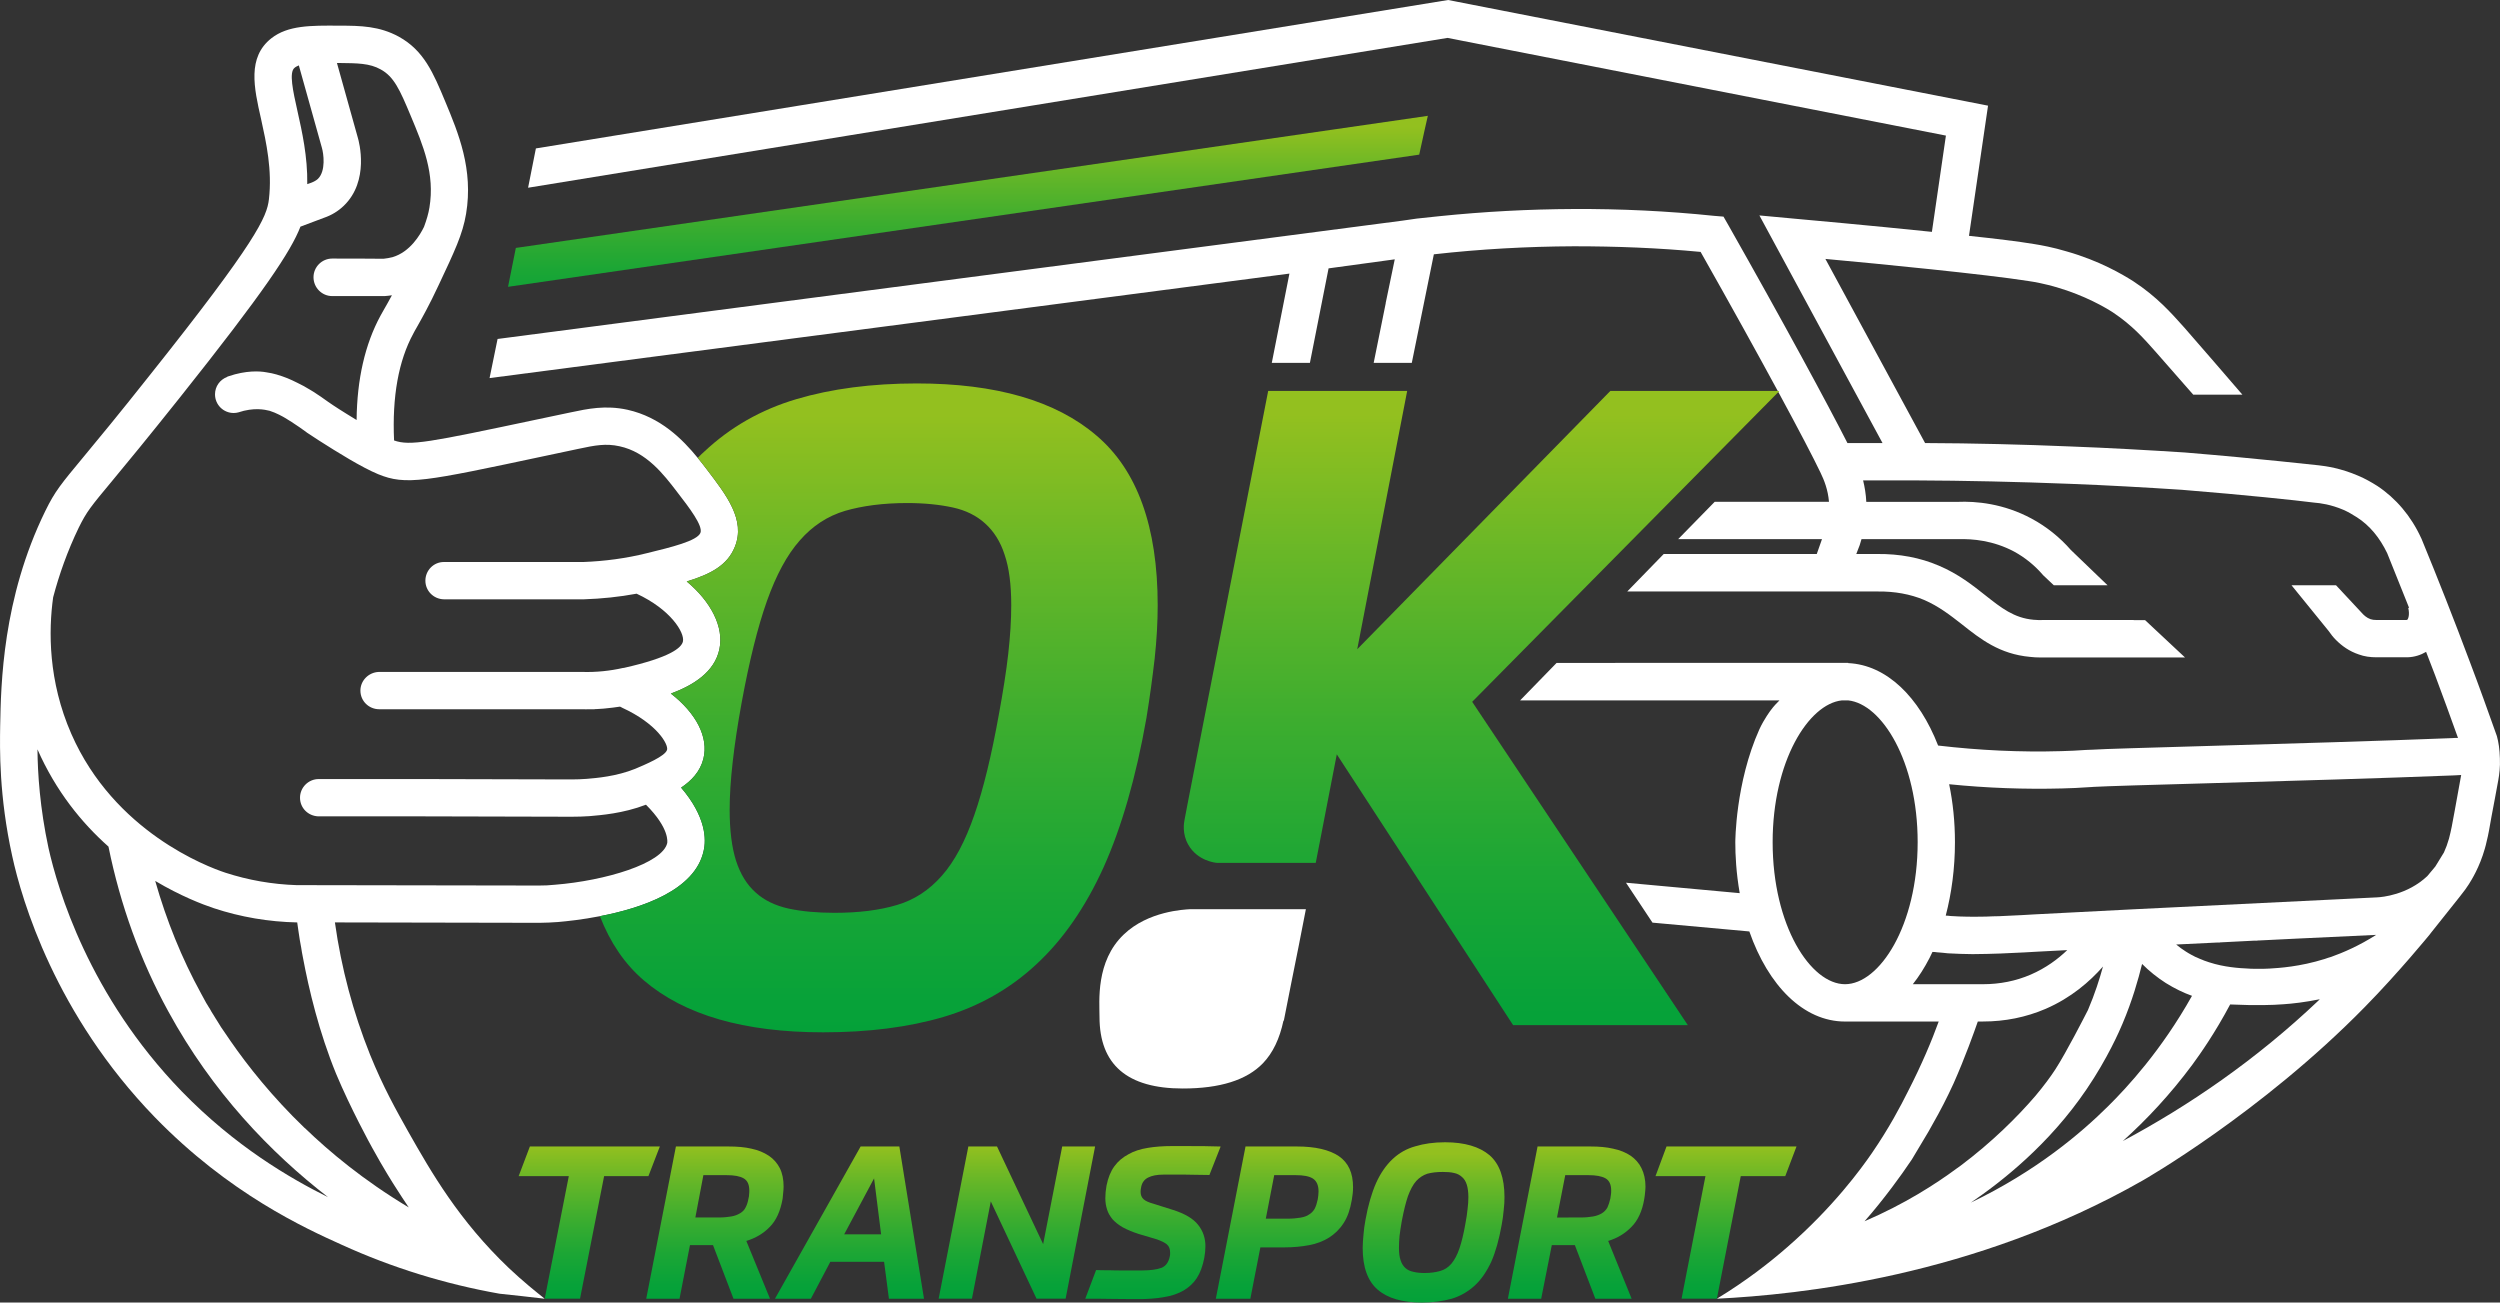
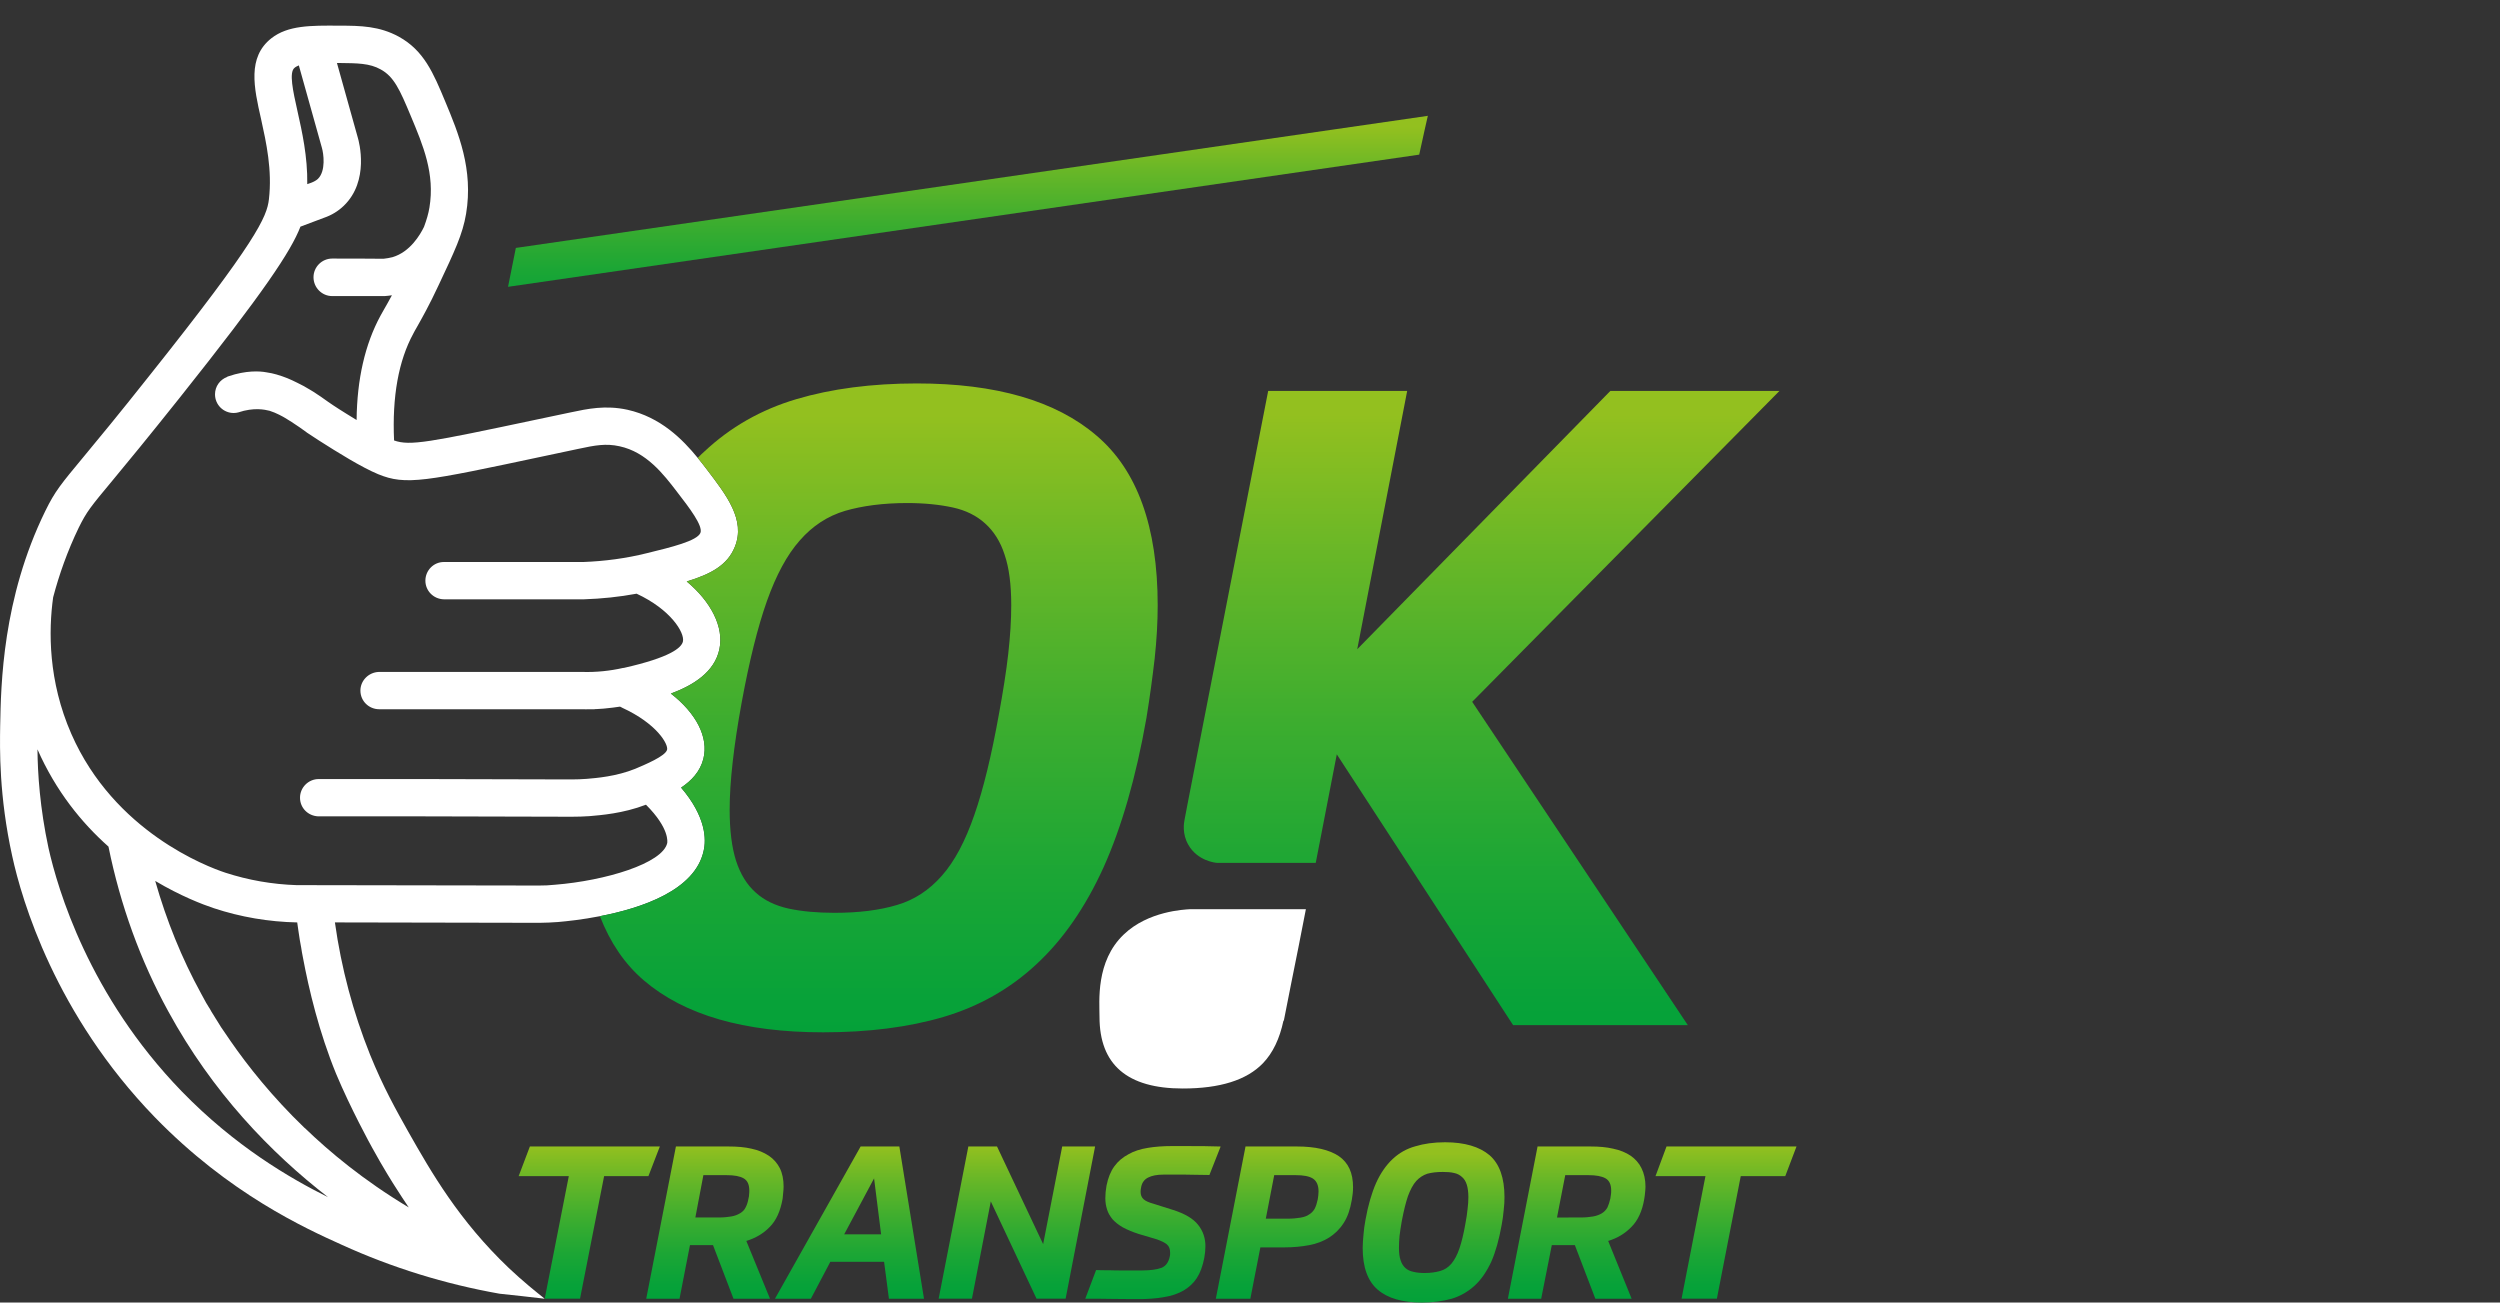
<svg xmlns="http://www.w3.org/2000/svg" xmlns:xlink="http://www.w3.org/1999/xlink" version="1.1" id="Warstwa_1" x="0px" y="0px" width="153.548px" height="80px" viewBox="0 0 153.548 80" enable-background="new 0 0 153.548 80" xml:space="preserve">
  <rect x="0" y="0" width="153.548" height="80" fill="#333333" stroke="none" />
  <g>
    <g>
      <defs>
        <polygon id="SVGID_1_" points="87.5,7.982 87.5,7.982 87.698,7.107 87.659,7.12 31.683,15.227 31.203,17.616 87.167,9.498    " />
      </defs>
      <clipPath id="SVGID_2_">
        <use xlink:href="#SVGID_1_" overflow="visible" />
      </clipPath>
      <linearGradient id="SVGID_3_" gradientUnits="userSpaceOnUse" x1="-1223.12" y1="710.374" x2="-1222.935" y2="710.374" gradientTransform="matrix(0 69.269 69.269 0 -49147.625 84732.188)">
        <stop offset="0" style="stop-color:#93C01F" />
        <stop offset="0.204" style="stop-color:#69B727" />
        <stop offset="0.458" style="stop-color:#3CAD2F" />
        <stop offset="0.684" style="stop-color:#1BA635" />
        <stop offset="0.873" style="stop-color:#07A239" />
        <stop offset="1" style="stop-color:#00A03A" />
      </linearGradient>
      <rect x="31.203" y="7.107" clip-path="url(#SVGID_2_)" fill="url(#SVGID_3_)" width="56.495" height="10.508" />
    </g>
-     <path fill="#FFFFFF" d="M153.357,45.211c-0.53-1.491-1.071-3.006-1.651-4.534c-0.973-2.6-1.971-5.137-2.98-7.588l-0.025-0.05   c-0.615-1.343-1.552-2.439-2.685-3.19c-0.369-0.234-0.764-0.456-1.171-0.628c-1.083-0.468-1.996-0.592-2.427-0.641   c-0.32-0.025-3.302-0.381-8.229-0.789c-2.314-0.147-4.681-0.283-7.01-0.369c-2.956-0.124-5.975-0.198-8.942-0.21l-6.123-11.309   c3.388,0.308,9.88,0.949,12.454,1.355c0.432,0.062,1.011,0.173,1.737,0.381c1.773,0.518,3.019,1.257,3.475,1.553   c1.183,0.789,1.896,1.601,2.66,2.463c0.752,0.863,1.516,1.726,2.268,2.587h3.019c-1.184-1.379-2.379-2.759-3.562-4.115   c-0.838-0.936-1.688-1.896-3.128-2.845c-0.679-0.432-2.095-1.269-4.091-1.836c-0.861-0.259-1.552-0.382-2.008-0.456   c-0.961-0.16-2.39-0.333-4.004-0.505l1.17-7.995L88.941,0L32.914,9.116l-0.479,2.414l56.47-9.202l30.612,6l-0.861,5.913   c-3.807-0.395-7.786-0.751-8.476-0.813l-2.119-0.196l7.563,13.981h-2.155c-1.195-2.353-3.918-7.391-7.317-13.391l-0.296-0.517   l-0.591-0.049c-2.846-0.296-5.741-0.432-8.6-0.419c-2.747,0.012-5.519,0.16-8.266,0.442c-0.456,0.05-0.924,0.099-1.392,0.148   c-0.284,0.05-0.567,0.074-0.862,0.124c-9.239,1.208-47.822,6.258-55.584,7.268l-0.492,2.403l25.66-3.351   c7.822-1.022,15.646-2.045,23.467-3.067l-1.083,5.482h2.341l1.146-5.803l4.065-0.555l-0.555,2.674v0.024l-0.739,3.659h2.341   l1.354-6.665c2.846-0.321,5.74-0.481,8.599-0.494c2.588,0,5.199,0.099,7.786,0.346c3.708,6.554,6.554,11.851,7.366,13.563   c0.223,0.456,0.456,1.047,0.518,1.787h-7.021l-2.242,2.292h8.833l-0.32,0.911h-9.399l-2.242,2.304h13.256h2.131   c1.034-0.012,1.996,0.16,2.846,0.518c0.911,0.395,1.602,0.937,2.328,1.503c1.133,0.899,2.304,1.823,4.176,1.995   c0.21,0.025,0.419,0.037,0.641,0.037h0.16h1.281h7.44l-2.451-2.292h-0.702v-0.012h-5.396h-0.074   c-0.222,0.012-0.456,0.012-0.678-0.012c-1.207-0.11-1.983-0.727-2.98-1.515c-0.776-0.616-1.651-1.306-2.846-1.811   c-1.146-0.493-2.415-0.727-3.771-0.714h-1.293l0.209-0.542c0.037-0.123,0.074-0.247,0.111-0.369h5.925h0.05   c0.838-0.024,2.106,0.074,3.4,0.763c0.677,0.369,1.28,0.862,1.786,1.455l0.652,0.615h0.728h2.574l-2.254-2.167   c-0.678-0.776-1.491-1.43-2.402-1.922c-1.737-0.937-3.425-1.084-4.558-1.035h-5.606c-0.023-0.48-0.098-0.912-0.196-1.319h3.117   c3.165,0.013,6.381,0.086,9.546,0.21c2.305,0.086,4.645,0.221,6.924,0.369c3.967,0.321,6.973,0.641,8.131,0.788   c0.345,0.025,1.01,0.112,1.785,0.443c0.284,0.124,0.555,0.284,0.826,0.457c0.788,0.504,1.404,1.256,1.86,2.205   c0.443,1.108,0.899,2.23,1.343,3.351l-0.05,0.012c0.099,0.406,0,0.678-0.062,0.727c0,0-0.012,0.012-0.062,0.012h-1.835h-0.013   c-0.123,0-0.234-0.012-0.346-0.049c-0.245-0.086-0.431-0.259-0.578-0.432l-1.54-1.651h-1.626h-1.108l2.291,2.822   c0.123,0.185,0.271,0.37,0.443,0.542c0.357,0.358,0.813,0.691,1.404,0.887c0.333,0.124,0.703,0.172,1.06,0.172h0.013h1.872h0.05   c0.406-0.012,0.801-0.135,1.133-0.333c0.185,0.481,0.37,0.961,0.554,1.441c0.48,1.282,0.948,2.563,1.405,3.845   c-0.137,0-0.246,0-0.345,0.011c-4.313,0.172-10.213,0.345-14.955,0.481c-3.782,0.111-6.518,0.185-7.183,0.233h-0.024   c-0.05,0-0.185,0.013-0.345,0.013c-0.506,0.038-1.011,0.061-1.516,0.074c-2.514,0.074-5.051-0.049-7.563-0.344   c-1.159-2.982-3.166-4.953-5.52-5.063v-0.013h-3.731h-2.182H95.606l-2.243,2.304h14.241h1.688   c-0.148,0.147-0.345,0.344-0.543,0.615c0,0-0.394,0.518-0.689,1.158c-1.479,3.29-1.479,6.936-1.479,6.936   c0,0.789,0.05,1.86,0.271,3.129l-6.985-0.641l1.627,2.452l5.949,0.541c1.158,3.327,3.326,5.533,5.876,5.533h5.754   c-0.419,1.158-1.035,2.635-1.897,4.311c-0.444,0.887-1.133,2.205-2.205,3.769c-0.653,0.949-2.366,3.314-5.199,5.778   c-1.059,0.925-2.5,2.058-4.323,3.166c4.988-0.246,15.78-1.343,26.165-7.268c0,0,7.244-4.127,13.638-10.655   c2.094-2.132,3.99-4.46,3.99-4.46c0.013-0.013,0.025-0.024,0.025-0.037c0.727-0.912,1.33-1.676,1.786-2.243   c0.319-0.407,0.432-0.554,0.578-0.788c0.173-0.272,0.666-1.06,0.986-2.193c0.05-0.16,0.074-0.284,0.111-0.443   c0.11-0.419,0.172-0.825,0.296-1.516c0.074-0.369,0.123-0.628,0.209-1.108c0.086-0.481,0.16-0.875,0.209-1.133   c0.063-0.357,0.124-0.813,0.099-1.343C153.53,46.037,153.456,45.567,153.357,45.211 M113.32,60.449   c-2.106,0-4.446-3.584-4.446-8.722c0-4.977,2.205-8.488,4.249-8.709h0.395c2.058,0.221,4.263,3.732,4.263,8.709   C117.78,56.865,115.427,60.449,113.32,60.449 M117.484,60.449c0.382-0.48,0.715-1.01,1.022-1.601   c0.063-0.124,0.123-0.259,0.185-0.382c0.099,0,0.198,0.011,0.283,0.024c0.223,0.013,0.432,0.038,0.666,0.062   c0.529,0.025,1.01,0.05,1.515,0.05c0.283,0,0.566-0.013,0.875-0.013c0.309-0.012,0.579-0.012,0.838-0.025   c1.17-0.048,2.045-0.098,2.204-0.11c0.247-0.012,0.888-0.05,1.897-0.099c-0.578,0.554-1.306,1.097-2.241,1.503   c-0.912,0.394-1.897,0.591-2.933,0.591h-0.013H117.484z M120.207,71.746c-1.33,0.985-3.228,2.205-5.691,3.265l0.013-0.013   c0.554-0.628,1.109-1.319,1.675-2.07c0.443-0.592,0.851-1.159,1.22-1.714c0.271-0.442,0.616-1.022,1.022-1.711   c0.48-0.837,0.825-1.49,0.924-1.688c0.209-0.406,0.419-0.837,0.616-1.269c0.702-1.577,1.281-3.203,1.49-3.806h0.308h0.013   c1.343,0,2.637-0.259,3.844-0.777c1.564-0.677,2.71-1.675,3.523-2.599c-0.21,0.764-0.493,1.663-0.924,2.673   c-0.234,0.457-1.33,2.601-1.996,3.634c-0.295,0.457-0.714,1.023-1.231,1.639c-1.108,1.292-2.673,2.845-4.596,4.287   C120.343,71.647,120.281,71.696,120.207,71.746 M121.045,73.865c1.885-1.281,4.804-3.561,7.108-6.96   c1.293-1.897,2.045-3.634,2.204-4.016c0.616-1.454,0.974-2.735,1.208-3.684c0.443,0.444,0.937,0.838,1.454,1.169   c0.554,0.346,1.096,0.604,1.612,0.789c-1.884,3.364-4.003,5.643-5.148,6.776C127.82,69.59,125.072,71.93,121.045,73.865    M142.406,61.447c-3.855,3.659-7.971,6.467-12.024,8.635c1.467-1.318,2.92-2.87,4.264-4.681c0.504-0.689,1.392-1.947,2.328-3.708   c0.283,0.013,0.678,0.024,1.158,0.037c0.665,0,1.33,0.013,2.106-0.049c0.565-0.037,1.33-0.124,2.241-0.308   C142.455,61.397,142.43,61.422,142.406,61.447 M143.17,58.774c-0.123,0.037-0.26,0.074-0.382,0.123   c-1.54,0.481-2.797,0.555-3.4,0.592c-0.443,0.024-0.788,0.012-0.985,0.012c-0.087,0-0.185,0-0.309-0.012   c-0.566-0.024-1.49-0.086-2.401-0.383c-0.111-0.037-0.223-0.074-0.321-0.11c-0.024-0.012-0.062-0.024-0.085-0.037   c-0.111-0.037-0.21-0.086-0.296-0.123c-0.013,0-0.013,0-0.025-0.013c-0.073-0.024-0.122-0.049-0.147-0.061   c-0.05-0.025-0.086-0.05-0.136-0.074c-0.036-0.013-0.062-0.038-0.099-0.05c-0.11-0.062-0.221-0.123-0.332-0.196   c-0.209-0.136-0.407-0.272-0.592-0.432c0.801-0.037,1.65-0.074,2.563-0.123h0.11c0.038-0.012,0.074-0.012,0.124-0.012   c0.455-0.025,1.44-0.074,1.958-0.099h0.149h0.036c0.062-0.013,0.11-0.013,0.135-0.013c0.974-0.049,2.944-0.147,7.207-0.344   C144.882,58.096,143.896,58.516,143.17,58.774 M150.771,49.769c-0.16,0.887-0.222,1.22-0.356,1.737   c-0.087,0.309-0.186,0.579-0.31,0.851c-0.172,0.282-0.356,0.578-0.529,0.862c-0.16,0.196-0.333,0.394-0.492,0.59   c-1.232,1.159-2.783,1.293-3.08,1.306c-12.983,0.629-20.08,0.985-21.078,1.047c-0.16,0.012-1.01,0.062-2.143,0.11   c-0.248,0-0.506,0.013-0.801,0.025c-0.801,0.014-1.442,0.014-2.193-0.037c-0.099-0.012-0.185-0.024-0.283-0.024   c0.357-1.368,0.566-2.895,0.566-4.509c0-1.245-0.123-2.439-0.356-3.56c2.315,0.234,4.656,0.32,6.96,0.258   c0.529-0.012,1.06-0.037,1.564-0.074c0.185-0.013,0.32-0.013,0.369-0.024h0.025c0.628-0.037,3.485-0.124,7.107-0.223   c4.742-0.135,10.655-0.308,14.98-0.48c0.109-0.011,0.258-0.011,0.443-0.024C150.979,48.586,150.869,49.264,150.771,49.769" />
    <path fill="#FFFFFF" d="M31.251,77.88c-3.066-2.92-4.767-5.888-6.171-8.364c-0.752-1.343-1.54-2.735-2.353-4.743   c-1.035-2.586-1.763-5.297-2.157-8.119l12.554,0.025h0.013c0.381,0,0.751-0.025,1.133-0.049c0.566-0.05,1.503-0.148,2.575-0.358   c2.562-0.493,5.839-1.589,6.368-4.003c0.173-0.714,0.148-2.107-1.38-3.893c0.642-0.431,1.171-0.986,1.368-1.774   c0.332-1.318-0.443-2.796-1.996-4.003c1.368-0.506,2.686-1.318,2.981-2.735c0.283-1.354-0.517-2.907-2.008-4.151   c1.453-0.443,2.5-0.986,2.957-2.131c0.664-1.651-0.506-3.153-1.737-4.768c-0.16-0.209-0.346-0.456-0.543-0.689   c-0.936-1.146-2.278-2.501-4.312-2.957c-1.354-0.295-2.451-0.061-3.498,0.161l-2.045,0.431c-6.689,1.417-7.811,1.638-8.796,1.293   c-0.123-2.686,0.271-4.891,1.183-6.566c0.05-0.11,0.123-0.221,0.197-0.357c0.32-0.566,0.788-1.392,1.354-2.611   c0.986-2.095,1.479-3.13,1.688-4.386c0.455-2.734-0.469-4.952-1.281-6.899c-0.728-1.749-1.307-3.128-2.846-3.978   c-1.195-0.653-2.341-0.679-3.659-0.679c-1.762-0.013-3.154-0.024-4.176,0.776c-1.479,1.17-1.071,3.019-0.628,4.965   c0.32,1.453,0.689,3.128,0.48,4.927c-0.124,1.072-0.739,2.538-7.281,10.754c-1.959,2.476-3.228,4.004-4.065,5.015   c-1.44,1.737-1.786,2.143-2.39,3.376C0.146,36.773,0.06,42.044,0.011,44.583c-0.024,1.404-0.073,4.311,0.739,7.995   c0.591,2.723,2.648,9.732,8.759,16.04c4.558,4.694,9.238,6.825,11.48,7.835c3.081,1.404,6.345,2.414,9.696,3.006   c0.923,0.098,1.848,0.197,2.771,0.308C32.927,79.347,32.139,78.719,31.251,77.88 M18.095,4.163c0.062-0.061,0.16-0.097,0.259-0.147   l1.417,5.063c0.099,0.333,0.259,1.417-0.247,1.91c-0.11,0.099-0.246,0.172-0.406,0.234l-0.246,0.087   c0.024-1.7-0.32-3.228-0.604-4.497C17.996,5.592,17.737,4.435,18.095,4.163 M3.264,36.687c0.368-1.393,0.874-2.834,1.576-4.287   c0.492-0.987,0.702-1.245,2.095-2.919c0.85-1.022,2.118-2.563,4.102-5.052c5.187-6.516,6.837-9.005,7.416-10.508l1.441-0.542   c0.468-0.16,0.874-0.407,1.22-0.739c1.589-1.527,0.937-3.942,0.862-4.188l-1.281-4.583h0.123c1.133,0.013,1.885,0.013,2.563,0.394   c0.813,0.444,1.171,1.233,1.848,2.858c0.764,1.824,1.49,3.548,1.146,5.63c-0.062,0.37-0.172,0.751-0.333,1.183   c-0.233,0.48-0.85,1.541-1.934,1.861c-0.173,0.049-0.37,0.074-0.555,0.098c-1.047-0.012-2.106-0.012-3.152-0.012   c-0.629,0-1.146,0.518-1.146,1.146c0,0.64,0.518,1.158,1.146,1.158h3.202h0.024c0.147-0.013,0.296-0.024,0.444-0.05   c-0.186,0.346-0.345,0.628-0.481,0.862c-0.086,0.147-0.16,0.283-0.221,0.394c-0.949,1.75-1.442,3.894-1.467,6.406   c-0.456-0.271-0.85-0.53-1.071-0.665c-0.543-0.346-0.862-0.58-1.122-0.765c-0.431-0.295-0.566-0.369-0.689-0.443   c-0.074-0.049-0.185-0.111-0.382-0.221c-0.529-0.272-0.874-0.445-1.306-0.592c-0.074-0.025-0.518-0.185-0.985-0.246   c-0.395-0.074-1.232-0.123-2.315,0.246c-0.025,0.013-0.05,0.025-0.075,0.025c0,0.012-0.012,0.012-0.024,0.024   c-0.418,0.16-0.727,0.567-0.727,1.06c0,0.641,0.518,1.146,1.146,1.146c0.099,0,0.197-0.013,0.283-0.037   c0.962-0.32,1.626-0.172,1.922-0.099c0.406,0.124,0.839,0.371,0.961,0.444c0.259,0.148,0.506,0.32,0.875,0.566   c0.222,0.148,0.246,0.184,0.48,0.345c0.196,0.124,0.431,0.283,0.714,0.468c1.159,0.739,2.624,1.65,3.635,2.07   c1.713,0.702,2.846,0.455,10.262-1.122l2.032-0.431c1.035-0.222,1.7-0.346,2.538-0.16c1.65,0.357,2.698,1.712,3.535,2.808   c0.752,0.974,1.603,2.083,1.429,2.514c-0.208,0.491-1.773,0.874-3.289,1.244c-1.28,0.32-2.599,0.493-3.904,0.542h-8.525h-0.024   H27.26c-0.628,0-1.133,0.517-1.133,1.146c0,0.628,0.505,1.133,1.133,1.145h0.013h0.013h8.562h0.024   c1.084-0.036,2.168-0.147,3.228-0.345c2.095,0.973,2.957,2.389,2.846,2.932c-0.086,0.394-0.789,0.986-3.634,1.627h-0.037   c-0.813,0.185-1.663,0.271-2.501,0.247H23.294h-0.037c-0.616,0.024-1.121,0.53-1.121,1.145c0,0.641,0.518,1.146,1.158,1.146h0.037   h12.404c0.16,0.012,0.333,0,0.518,0H36.4h0.099c0.062-0.012,0.124-0.012,0.174-0.012c0.135-0.013,0.258-0.013,0.381-0.025   c0.05,0,0.086-0.012,0.123-0.012c0.32-0.024,0.616-0.074,0.899-0.111c0.05,0.013,0.086,0.037,0.123,0.061   c2.156,0.987,2.858,2.255,2.772,2.587c-0.099,0.395-1.355,0.913-1.959,1.171c-1.158,0.468-2.377,0.566-2.97,0.616   c-0.308,0.023-0.627,0.036-0.936,0.036l-9.153-0.023h-6.319h-0.062c-0.629,0-1.146,0.517-1.146,1.145   c0,0.628,0.492,1.121,1.121,1.146h6.405l9.153,0.023c0.37,0,0.739-0.011,1.108-0.037c0.678-0.061,2.045-0.159,3.462-0.702   c1.478,1.478,1.306,2.316,1.306,2.353c-0.283,1.256-3.807,2.316-6.898,2.563c-0.333,0.037-0.653,0.049-0.974,0.049l-14.893-0.025   c-1.503-0.049-2.97-0.308-4.374-0.764c-1.121-0.369-6.824-2.513-9.461-8.524C2.955,41.823,2.979,38.731,3.264,36.687    M11.159,67.028c-5.703-5.888-7.613-12.418-8.18-14.943c-0.529-2.464-0.665-4.583-0.678-6.061c1.134,2.574,2.723,4.521,4.361,5.974   c0.727,3.585,1.958,6.998,3.684,10.139c2.697,4.94,6.258,8.648,9.805,11.395C17.799,72.361,14.437,70.403,11.159,67.028    M18.735,69.295c-0.012-0.013-0.024-0.013-0.036-0.026c-1.983-1.909-3.475-3.793-4.533-5.321c-0.124-0.184-0.247-0.356-0.37-0.542   c-0.148-0.208-0.297-0.43-0.432-0.664c-0.086-0.124-0.16-0.259-0.246-0.396c-0.086-0.123-0.16-0.258-0.234-0.394   c-0.037-0.061-0.086-0.123-0.123-0.197c-0.037-0.049-0.062-0.111-0.099-0.16c-0.123-0.221-0.222-0.407-0.308-0.566   c-1.195-2.18-2.131-4.497-2.821-6.923c1.552,0.924,2.895,1.44,3.597,1.674c1.639,0.543,3.363,0.838,5.125,0.875   c0.025,0.161,0.05,0.333,0.074,0.518c0.024,0.173,0.062,0.37,0.086,0.567c0.024,0.16,0.062,0.32,0.087,0.48   c0.024,0.184,0.061,0.369,0.099,0.565c0.369,1.983,0.998,4.62,2.044,7.171c0.875,2.093,2.106,4.348,2.218,4.544   c0.653,1.195,1.306,2.23,1.404,2.378c0.32,0.505,0.604,0.937,0.838,1.281C22.308,72.485,20.201,70.711,18.735,69.295" />
    <g>
      <defs>
        <polygon id="SVGID_4_" points="32.545,70.416 31.854,72.239 34.935,72.239 33.456,79.765 35.625,79.765 37.104,72.239      39.825,72.239 40.527,70.416    " />
      </defs>
      <clipPath id="SVGID_5_">
        <use xlink:href="#SVGID_4_" overflow="visible" />
      </clipPath>
      <linearGradient id="SVGID_6_" gradientUnits="userSpaceOnUse" x1="-1227.904" y1="715.687" x2="-1227.719" y2="715.687" gradientTransform="matrix(0 52.846 52.846 0 -37784.922 64960.305)">
        <stop offset="0" style="stop-color:#93C01F" />
        <stop offset="0.204" style="stop-color:#69B727" />
        <stop offset="0.458" style="stop-color:#3CAD2F" />
        <stop offset="0.684" style="stop-color:#1BA635" />
        <stop offset="0.873" style="stop-color:#07A239" />
        <stop offset="1" style="stop-color:#00A03A" />
      </linearGradient>
      <rect x="31.854" y="70.416" clip-path="url(#SVGID_5_)" fill="url(#SVGID_6_)" width="8.673" height="9.35" />
    </g>
    <g>
      <defs>
        <path id="SVGID_7_" d="M43.201,72.177h1.417c0.48,0,0.825,0.062,1.059,0.198c0.234,0.135,0.345,0.381,0.345,0.751     c0,0.073,0,0.147-0.012,0.223c0,0.085-0.013,0.171-0.037,0.257c-0.037,0.222-0.099,0.407-0.185,0.567     c-0.074,0.148-0.185,0.259-0.332,0.345c-0.148,0.087-0.32,0.161-0.543,0.197c-0.209,0.038-0.48,0.063-0.788,0.063h-1.417     L43.201,72.177z M41.514,70.416l-1.823,9.35h2.045l0.64-3.289h1.417l1.257,3.289h2.242l-1.454-3.548     c0.567-0.173,1.048-0.455,1.441-0.862c0.395-0.395,0.653-0.973,0.788-1.725c0.013-0.135,0.025-0.259,0.038-0.394     c0.012-0.124,0.023-0.247,0.023-0.357c0-0.431-0.073-0.813-0.233-1.133c-0.16-0.308-0.382-0.567-0.678-0.764     c-0.296-0.197-0.652-0.345-1.059-0.431c-0.419-0.099-0.888-0.136-1.405-0.136H41.514z" />
      </defs>
      <clipPath id="SVGID_8_">
        <use xlink:href="#SVGID_7_" overflow="visible" />
      </clipPath>
      <linearGradient id="SVGID_9_" gradientUnits="userSpaceOnUse" x1="-1227.904" y1="715.043" x2="-1227.719" y2="715.043" gradientTransform="matrix(0 52.846 52.846 0 -37743.203 64960.305)">
        <stop offset="0" style="stop-color:#93C01F" />
        <stop offset="0.204" style="stop-color:#69B727" />
        <stop offset="0.458" style="stop-color:#3CAD2F" />
        <stop offset="0.684" style="stop-color:#1BA635" />
        <stop offset="0.873" style="stop-color:#07A239" />
        <stop offset="1" style="stop-color:#00A03A" />
      </linearGradient>
      <rect x="39.69" y="70.416" clip-path="url(#SVGID_8_)" fill="url(#SVGID_9_)" width="8.438" height="9.35" />
    </g>
    <g>
      <defs>
        <path id="SVGID_10_" d="M53.685,72.375l0.432,3.437h-2.268L53.685,72.375z M52.859,70.416l-5.261,9.35h2.205l1.195-2.267H54.3     l0.297,2.267h2.154l-1.514-9.35H52.859z" />
      </defs>
      <clipPath id="SVGID_11_">
        <use xlink:href="#SVGID_10_" overflow="visible" />
      </clipPath>
      <linearGradient id="SVGID_12_" gradientUnits="userSpaceOnUse" x1="-1227.904" y1="714.356" x2="-1227.719" y2="714.356" gradientTransform="matrix(0 52.846 52.846 0 -37698.547 64960.305)">
        <stop offset="0" style="stop-color:#93C01F" />
        <stop offset="0.204" style="stop-color:#69B727" />
        <stop offset="0.458" style="stop-color:#3CAD2F" />
        <stop offset="0.684" style="stop-color:#1BA635" />
        <stop offset="0.873" style="stop-color:#07A239" />
        <stop offset="1" style="stop-color:#00A03A" />
      </linearGradient>
      <rect x="47.599" y="70.416" clip-path="url(#SVGID_11_)" fill="url(#SVGID_12_)" width="9.152" height="9.35" />
    </g>
    <g>
      <defs>
        <polygon id="SVGID_13_" points="65.24,70.416 64.069,76.415 61.236,70.416 59.475,70.416 57.651,79.765 59.696,79.765      60.854,73.791 63.663,79.765 65.449,79.765 67.26,70.416    " />
      </defs>
      <clipPath id="SVGID_14_">
        <use xlink:href="#SVGID_13_" overflow="visible" />
      </clipPath>
      <linearGradient id="SVGID_15_" gradientUnits="userSpaceOnUse" x1="-1227.904" y1="713.5" x2="-1227.719" y2="713.5" gradientTransform="matrix(0 52.846 52.846 0 -37643.016 64960.305)">
        <stop offset="0" style="stop-color:#93C01F" />
        <stop offset="0.204" style="stop-color:#69B727" />
        <stop offset="0.458" style="stop-color:#3CAD2F" />
        <stop offset="0.684" style="stop-color:#1BA635" />
        <stop offset="0.873" style="stop-color:#07A239" />
        <stop offset="1" style="stop-color:#00A03A" />
      </linearGradient>
      <rect x="57.651" y="70.416" clip-path="url(#SVGID_14_)" fill="url(#SVGID_15_)" width="9.608" height="9.35" />
    </g>
    <g>
      <defs>
        <path id="SVGID_16_" d="M73.173,70.391h-0.592h-0.603c-0.543,0-1.035,0.036-1.479,0.11c-0.456,0.075-0.851,0.197-1.195,0.396     c-0.345,0.184-0.641,0.43-0.862,0.739c-0.233,0.32-0.382,0.702-0.48,1.182c-0.05,0.272-0.073,0.531-0.073,0.776     c0,0.247,0.036,0.481,0.11,0.704c0.062,0.209,0.185,0.405,0.333,0.591c0.16,0.173,0.369,0.346,0.628,0.493     c0.271,0.147,0.591,0.282,0.974,0.406l1.121,0.333c0.271,0.098,0.48,0.196,0.615,0.308c0.136,0.123,0.197,0.283,0.197,0.492     v0.136c-0.012,0.05-0.012,0.087-0.024,0.136c-0.074,0.333-0.234,0.566-0.506,0.677c-0.27,0.099-0.664,0.16-1.194,0.16h-0.48     h-0.727c-0.259,0-0.53,0-0.813-0.012c-0.271,0-0.542,0-0.801-0.012l-0.665,1.761c0.616,0,1.195,0,1.749,0.012     c0.555,0,1.035,0.013,1.441,0.013c0.616,0,1.17-0.036,1.639-0.123c0.468-0.073,0.862-0.209,1.208-0.406     c0.332-0.197,0.603-0.443,0.812-0.763c0.211-0.32,0.358-0.728,0.457-1.221c0.049-0.259,0.074-0.505,0.074-0.739     c0-0.493-0.148-0.936-0.444-1.305c-0.296-0.383-0.813-0.691-1.552-0.925l-1.207-0.381c-0.271-0.074-0.469-0.16-0.592-0.271     c-0.123-0.111-0.186-0.259-0.186-0.457c0-0.097,0.013-0.196,0.037-0.307c0.05-0.258,0.198-0.456,0.42-0.567     c0.233-0.123,0.555-0.184,0.973-0.184h0.628h0.628c0.21,0,0.444,0.012,0.69,0.012c0.259,0,0.542,0.012,0.85,0.012l0.69-1.749     c-0.443-0.012-0.801-0.024-1.071-0.024H73.173z" />
      </defs>
      <clipPath id="SVGID_17_">
        <use xlink:href="#SVGID_16_" overflow="visible" />
      </clipPath>
      <linearGradient id="SVGID_18_" gradientUnits="userSpaceOnUse" x1="-1227.906" y1="712.809" x2="-1227.721" y2="712.809" gradientTransform="matrix(0 52.828 52.828 0 -37585.211 64938.191)">
        <stop offset="0" style="stop-color:#93C01F" />
        <stop offset="0.204" style="stop-color:#69B727" />
        <stop offset="0.458" style="stop-color:#3CAD2F" />
        <stop offset="0.684" style="stop-color:#1BA635" />
        <stop offset="0.873" style="stop-color:#07A239" />
        <stop offset="1" style="stop-color:#00A03A" />
      </linearGradient>
      <rect x="66.656" y="70.391" clip-path="url(#SVGID_17_)" fill="url(#SVGID_18_)" width="8.315" height="9.398" />
    </g>
    <g>
      <defs>
        <path id="SVGID_19_" d="M78.261,72.177h1.318c0.468,0,0.825,0.062,1.06,0.21c0.222,0.147,0.345,0.406,0.345,0.789     c0,0.16-0.024,0.332-0.05,0.493c-0.049,0.234-0.11,0.417-0.184,0.566c-0.087,0.148-0.198,0.272-0.346,0.358     c-0.136,0.099-0.32,0.16-0.542,0.196c-0.222,0.037-0.479,0.062-0.801,0.062h-1.317L78.261,72.177z M76.499,70.416l-1.823,9.35     h2.119l0.616-3.153h1.49c0.543,0,1.035-0.049,1.503-0.136c0.468-0.086,0.874-0.247,1.231-0.468     c0.346-0.222,0.653-0.518,0.888-0.887c0.246-0.369,0.406-0.851,0.505-1.43c0.05-0.271,0.075-0.529,0.075-0.775     c0-0.875-0.284-1.503-0.876-1.91c-0.592-0.394-1.453-0.591-2.575-0.591H76.499z" />
      </defs>
      <clipPath id="SVGID_20_">
        <use xlink:href="#SVGID_19_" overflow="visible" />
      </clipPath>
      <linearGradient id="SVGID_21_" gradientUnits="userSpaceOnUse" x1="-1227.904" y1="712.129" x2="-1227.719" y2="712.129" gradientTransform="matrix(0 52.846 52.846 0 -37554.234 64960.305)">
        <stop offset="0" style="stop-color:#93C01F" />
        <stop offset="0.204" style="stop-color:#69B727" />
        <stop offset="0.458" style="stop-color:#3CAD2F" />
        <stop offset="0.684" style="stop-color:#1BA635" />
        <stop offset="0.873" style="stop-color:#07A239" />
        <stop offset="1" style="stop-color:#00A03A" />
      </linearGradient>
      <rect x="74.676" y="70.416" clip-path="url(#SVGID_20_)" fill="url(#SVGID_21_)" width="8.428" height="9.35" />
    </g>
    <g>
      <defs>
        <path id="SVGID_22_" d="M86.81,78.115c-0.196-0.037-0.369-0.123-0.492-0.234c-0.135-0.123-0.234-0.283-0.295-0.48     c-0.074-0.209-0.1-0.469-0.1-0.776c0-0.209,0.013-0.455,0.037-0.727c0.037-0.271,0.074-0.566,0.136-0.898     c0.123-0.641,0.246-1.146,0.382-1.541c0.148-0.394,0.308-0.702,0.506-0.924c0.196-0.21,0.418-0.357,0.676-0.444     c0.272-0.074,0.58-0.111,0.95-0.111c0.258,0,0.492,0.013,0.689,0.062c0.197,0.037,0.357,0.123,0.493,0.246     c0.135,0.112,0.233,0.272,0.295,0.468c0.063,0.198,0.099,0.456,0.099,0.764c0,0.223-0.012,0.468-0.049,0.739     c-0.025,0.271-0.074,0.58-0.136,0.913c-0.11,0.627-0.234,1.132-0.37,1.526c-0.135,0.395-0.308,0.702-0.492,0.925     c-0.197,0.222-0.419,0.369-0.689,0.442c-0.259,0.074-0.579,0.123-0.937,0.123C87.241,78.188,87.008,78.165,86.81,78.115      M86.934,70.403c-0.542,0.148-1.011,0.418-1.404,0.789c-0.395,0.369-0.739,0.862-1.011,1.465     c-0.271,0.616-0.492,1.368-0.652,2.268c-0.062,0.32-0.099,0.615-0.123,0.911c-0.025,0.284-0.049,0.555-0.049,0.813     c0,1.183,0.308,2.032,0.923,2.562c0.616,0.53,1.517,0.79,2.723,0.79c0.678,0,1.281-0.087,1.823-0.235     c0.529-0.16,0.997-0.431,1.404-0.8c0.406-0.37,0.739-0.863,1.023-1.467c0.271-0.615,0.479-1.367,0.64-2.266     c0.062-0.321,0.1-0.616,0.124-0.9c0.037-0.283,0.049-0.555,0.049-0.813c0-1.183-0.309-2.045-0.924-2.574     c-0.616-0.518-1.527-0.789-2.723-0.789C88.066,70.157,87.464,70.243,86.934,70.403" />
      </defs>
      <clipPath id="SVGID_23_">
        <use xlink:href="#SVGID_22_" overflow="visible" />
      </clipPath>
      <linearGradient id="SVGID_24_" gradientUnits="userSpaceOnUse" x1="-1227.901" y1="711.358" x2="-1227.716" y2="711.358" gradientTransform="matrix(0 52.886 52.886 0 -37532.984 65009.684)">
        <stop offset="0" style="stop-color:#93C01F" />
        <stop offset="0.204" style="stop-color:#69B727" />
        <stop offset="0.458" style="stop-color:#3CAD2F" />
        <stop offset="0.684" style="stop-color:#1BA635" />
        <stop offset="0.873" style="stop-color:#07A239" />
        <stop offset="1" style="stop-color:#00A03A" />
      </linearGradient>
      <rect x="83.694" y="70.157" clip-path="url(#SVGID_23_)" fill="url(#SVGID_24_)" width="8.709" height="9.844" />
    </g>
    <g>
      <defs>
        <path id="SVGID_25_" d="M96.136,72.177h1.417c0.468,0,0.825,0.062,1.06,0.198c0.233,0.135,0.345,0.381,0.345,0.751     c0,0.073,0,0.147-0.013,0.223c-0.012,0.085-0.024,0.171-0.037,0.257c-0.049,0.222-0.111,0.407-0.185,0.567     c-0.086,0.148-0.197,0.259-0.333,0.345c-0.147,0.087-0.332,0.161-0.541,0.197c-0.21,0.038-0.48,0.063-0.801,0.063H95.63     L96.136,72.177z M94.436,70.416l-1.823,9.35h2.045l0.652-3.289h1.417l1.257,3.289h2.229l-1.441-3.548     c0.567-0.173,1.035-0.455,1.43-0.862c0.394-0.395,0.665-0.973,0.788-1.725c0.025-0.135,0.037-0.259,0.05-0.394     c0.012-0.124,0.024-0.247,0.024-0.357c0-0.431-0.086-0.813-0.246-1.133c-0.148-0.308-0.383-0.567-0.666-0.764     c-0.295-0.197-0.652-0.345-1.071-0.431c-0.419-0.099-0.874-0.136-1.392-0.136H94.436z" />
      </defs>
      <clipPath id="SVGID_26_">
        <use xlink:href="#SVGID_25_" overflow="visible" />
      </clipPath>
      <linearGradient id="SVGID_27_" gradientUnits="userSpaceOnUse" x1="-1227.904" y1="710.635" x2="-1227.719" y2="710.635" gradientTransform="matrix(0 52.846 52.846 0 -37457.297 64960.305)">
        <stop offset="0" style="stop-color:#93C01F" />
        <stop offset="0.204" style="stop-color:#69B727" />
        <stop offset="0.458" style="stop-color:#3CAD2F" />
        <stop offset="0.684" style="stop-color:#1BA635" />
        <stop offset="0.873" style="stop-color:#07A239" />
        <stop offset="1" style="stop-color:#00A03A" />
      </linearGradient>
      <rect x="92.612" y="70.416" clip-path="url(#SVGID_26_)" fill="url(#SVGID_27_)" width="8.451" height="9.35" />
    </g>
    <g>
      <defs>
        <polygon id="SVGID_28_" points="102.356,70.416 101.679,72.239 104.747,72.239 103.28,79.765 105.449,79.765 106.915,72.239      109.649,72.239 110.34,70.416    " />
      </defs>
      <clipPath id="SVGID_29_">
        <use xlink:href="#SVGID_28_" overflow="visible" />
      </clipPath>
      <linearGradient id="SVGID_30_" gradientUnits="userSpaceOnUse" x1="-1227.904" y1="709.872" x2="-1227.719" y2="709.872" gradientTransform="matrix(0 52.846 52.846 0 -37407.734 64960.305)">
        <stop offset="0" style="stop-color:#93C01F" />
        <stop offset="0.204" style="stop-color:#69B727" />
        <stop offset="0.458" style="stop-color:#3CAD2F" />
        <stop offset="0.684" style="stop-color:#1BA635" />
        <stop offset="0.873" style="stop-color:#07A239" />
        <stop offset="1" style="stop-color:#00A03A" />
      </linearGradient>
      <rect x="101.679" y="70.416" clip-path="url(#SVGID_29_)" fill="url(#SVGID_30_)" width="8.661" height="9.35" />
    </g>
    <g>
      <defs>
        <path id="SVGID_31_" d="M48.437,55.805c-0.825-0.184-1.49-0.504-2.021-0.984c-0.542-0.481-0.937-1.122-1.207-1.948     c-0.259-0.813-0.394-1.859-0.394-3.141c0-0.85,0.061-1.823,0.185-2.919c0.122-1.097,0.308-2.329,0.554-3.672     c0.468-2.55,0.985-4.631,1.553-6.233c0.566-1.589,1.232-2.833,2.021-3.72c0.775-0.887,1.699-1.491,2.771-1.811     c1.06-0.308,2.341-0.481,3.818-0.481c1.071,0,1.996,0.099,2.797,0.271s1.466,0.505,1.995,0.986     c0.53,0.48,0.937,1.109,1.195,1.922c0.271,0.789,0.406,1.823,0.406,3.104c0,0.887-0.062,1.886-0.185,2.982     s-0.32,2.328-0.566,3.67c-0.456,2.55-0.961,4.633-1.516,6.222c-0.555,1.602-1.207,2.845-1.995,3.733     c-0.776,0.885-1.7,1.49-2.76,1.798c-1.072,0.32-2.341,0.48-3.831,0.48C50.186,56.064,49.25,55.978,48.437,55.805 M48.917,24.514     c-2.168,0.642-4.053,1.713-5.667,3.229c-0.135,0.123-0.271,0.245-0.395,0.381c0.197,0.234,0.383,0.48,0.543,0.689     c1.231,1.614,2.402,3.117,1.737,4.768c-0.457,1.146-1.504,1.688-2.957,2.131c1.491,1.244,2.292,2.797,2.008,4.151     c-0.296,1.417-1.613,2.229-2.981,2.735c1.553,1.208,2.328,2.685,1.996,4.003c-0.197,0.788-0.727,1.343-1.368,1.774     c1.528,1.786,1.553,3.179,1.381,3.894c-0.53,2.414-3.808,3.51-6.369,4.002c0.628,1.615,1.516,2.933,2.698,3.943     c2.488,2.13,6.158,3.19,11.012,3.19c2.772,0,5.236-0.308,7.404-0.948c2.156-0.641,4.065-1.712,5.691-3.228     c1.627-1.503,3.006-3.486,4.127-5.951c1.108-2.463,1.995-5.531,2.636-9.178c0.21-1.281,0.371-2.5,0.505-3.646     c0.124-1.158,0.186-2.243,0.186-3.277c0-4.829-1.257-8.303-3.757-10.421c-2.501-2.144-6.184-3.204-11.039-3.204     C53.537,23.553,51.073,23.874,48.917,24.514" />
      </defs>
      <clipPath id="SVGID_32_">
        <use xlink:href="#SVGID_31_" overflow="visible" />
      </clipPath>
      <linearGradient id="SVGID_33_" gradientUnits="userSpaceOnUse" x1="-1224.556" y1="702.996" x2="-1224.371" y2="702.996" gradientTransform="matrix(-1.530000e-005 222.664 222.664 1.530000e-005 -156477.953 272690.312)">
        <stop offset="0" style="stop-color:#93C01F" />
        <stop offset="0.204" style="stop-color:#69B727" />
        <stop offset="0.458" style="stop-color:#3CAD2F" />
        <stop offset="0.684" style="stop-color:#1BA635" />
        <stop offset="0.873" style="stop-color:#07A239" />
        <stop offset="1" style="stop-color:#00A03A" />
      </linearGradient>
      <rect x="36.845" y="23.553" clip-path="url(#SVGID_32_)" fill="url(#SVGID_33_)" width="34.259" height="39.852" />
    </g>
    <g>
      <defs>
        <path id="SVGID_34_" d="M98.907,24.01L83.36,39.876l3.068-15.867h-8.537c-1.614,8.242-3.326,17.062-4.94,25.303     c0,0.013-0.197,1.01-0.197,1.035c-0.036,0.185-0.16,0.863,0.233,1.54c0.556,0.985,1.664,1.109,1.763,1.109h3.918h2.144     l1.293-6.665l10.828,16.63h10.73L90.42,43.105l18.873-19.095H98.907z" />
      </defs>
      <clipPath id="SVGID_35_">
        <use xlink:href="#SVGID_34_" overflow="visible" />
      </clipPath>
      <linearGradient id="SVGID_36_" gradientUnits="userSpaceOnUse" x1="-1224.557" y1="702.262" x2="-1224.371" y2="702.262" gradientTransform="matrix(-1.530000e-005 222.681 222.681 1.530000e-005 -156289.906 272711.25)">
        <stop offset="0" style="stop-color:#93C01F" />
        <stop offset="0.204" style="stop-color:#69B727" />
        <stop offset="0.458" style="stop-color:#3CAD2F" />
        <stop offset="0.684" style="stop-color:#1BA635" />
        <stop offset="0.873" style="stop-color:#07A239" />
        <stop offset="1" style="stop-color:#00A03A" />
      </linearGradient>
      <rect x="72.594" y="24.01" clip-path="url(#SVGID_35_)" fill="url(#SVGID_36_)" width="36.699" height="38.953" />
    </g>
    <path fill="#FFFFFF" d="M73.186,55.842h-0.099c-0.346,0.024-2.563,0.111-4.065,1.552c-1.737,1.651-1.491,4.127-1.491,5.063   c0,2.932,1.7,4.398,5.113,4.398c2.291,0,3.93-0.518,4.927-1.553c0.604-0.628,1.024-1.503,1.258-2.612h0.023   c0.297-1.503,0.593-3.018,0.9-4.521c0.147-0.776,0.308-1.552,0.455-2.328H77.62H73.186z" />
  </g>
</svg>